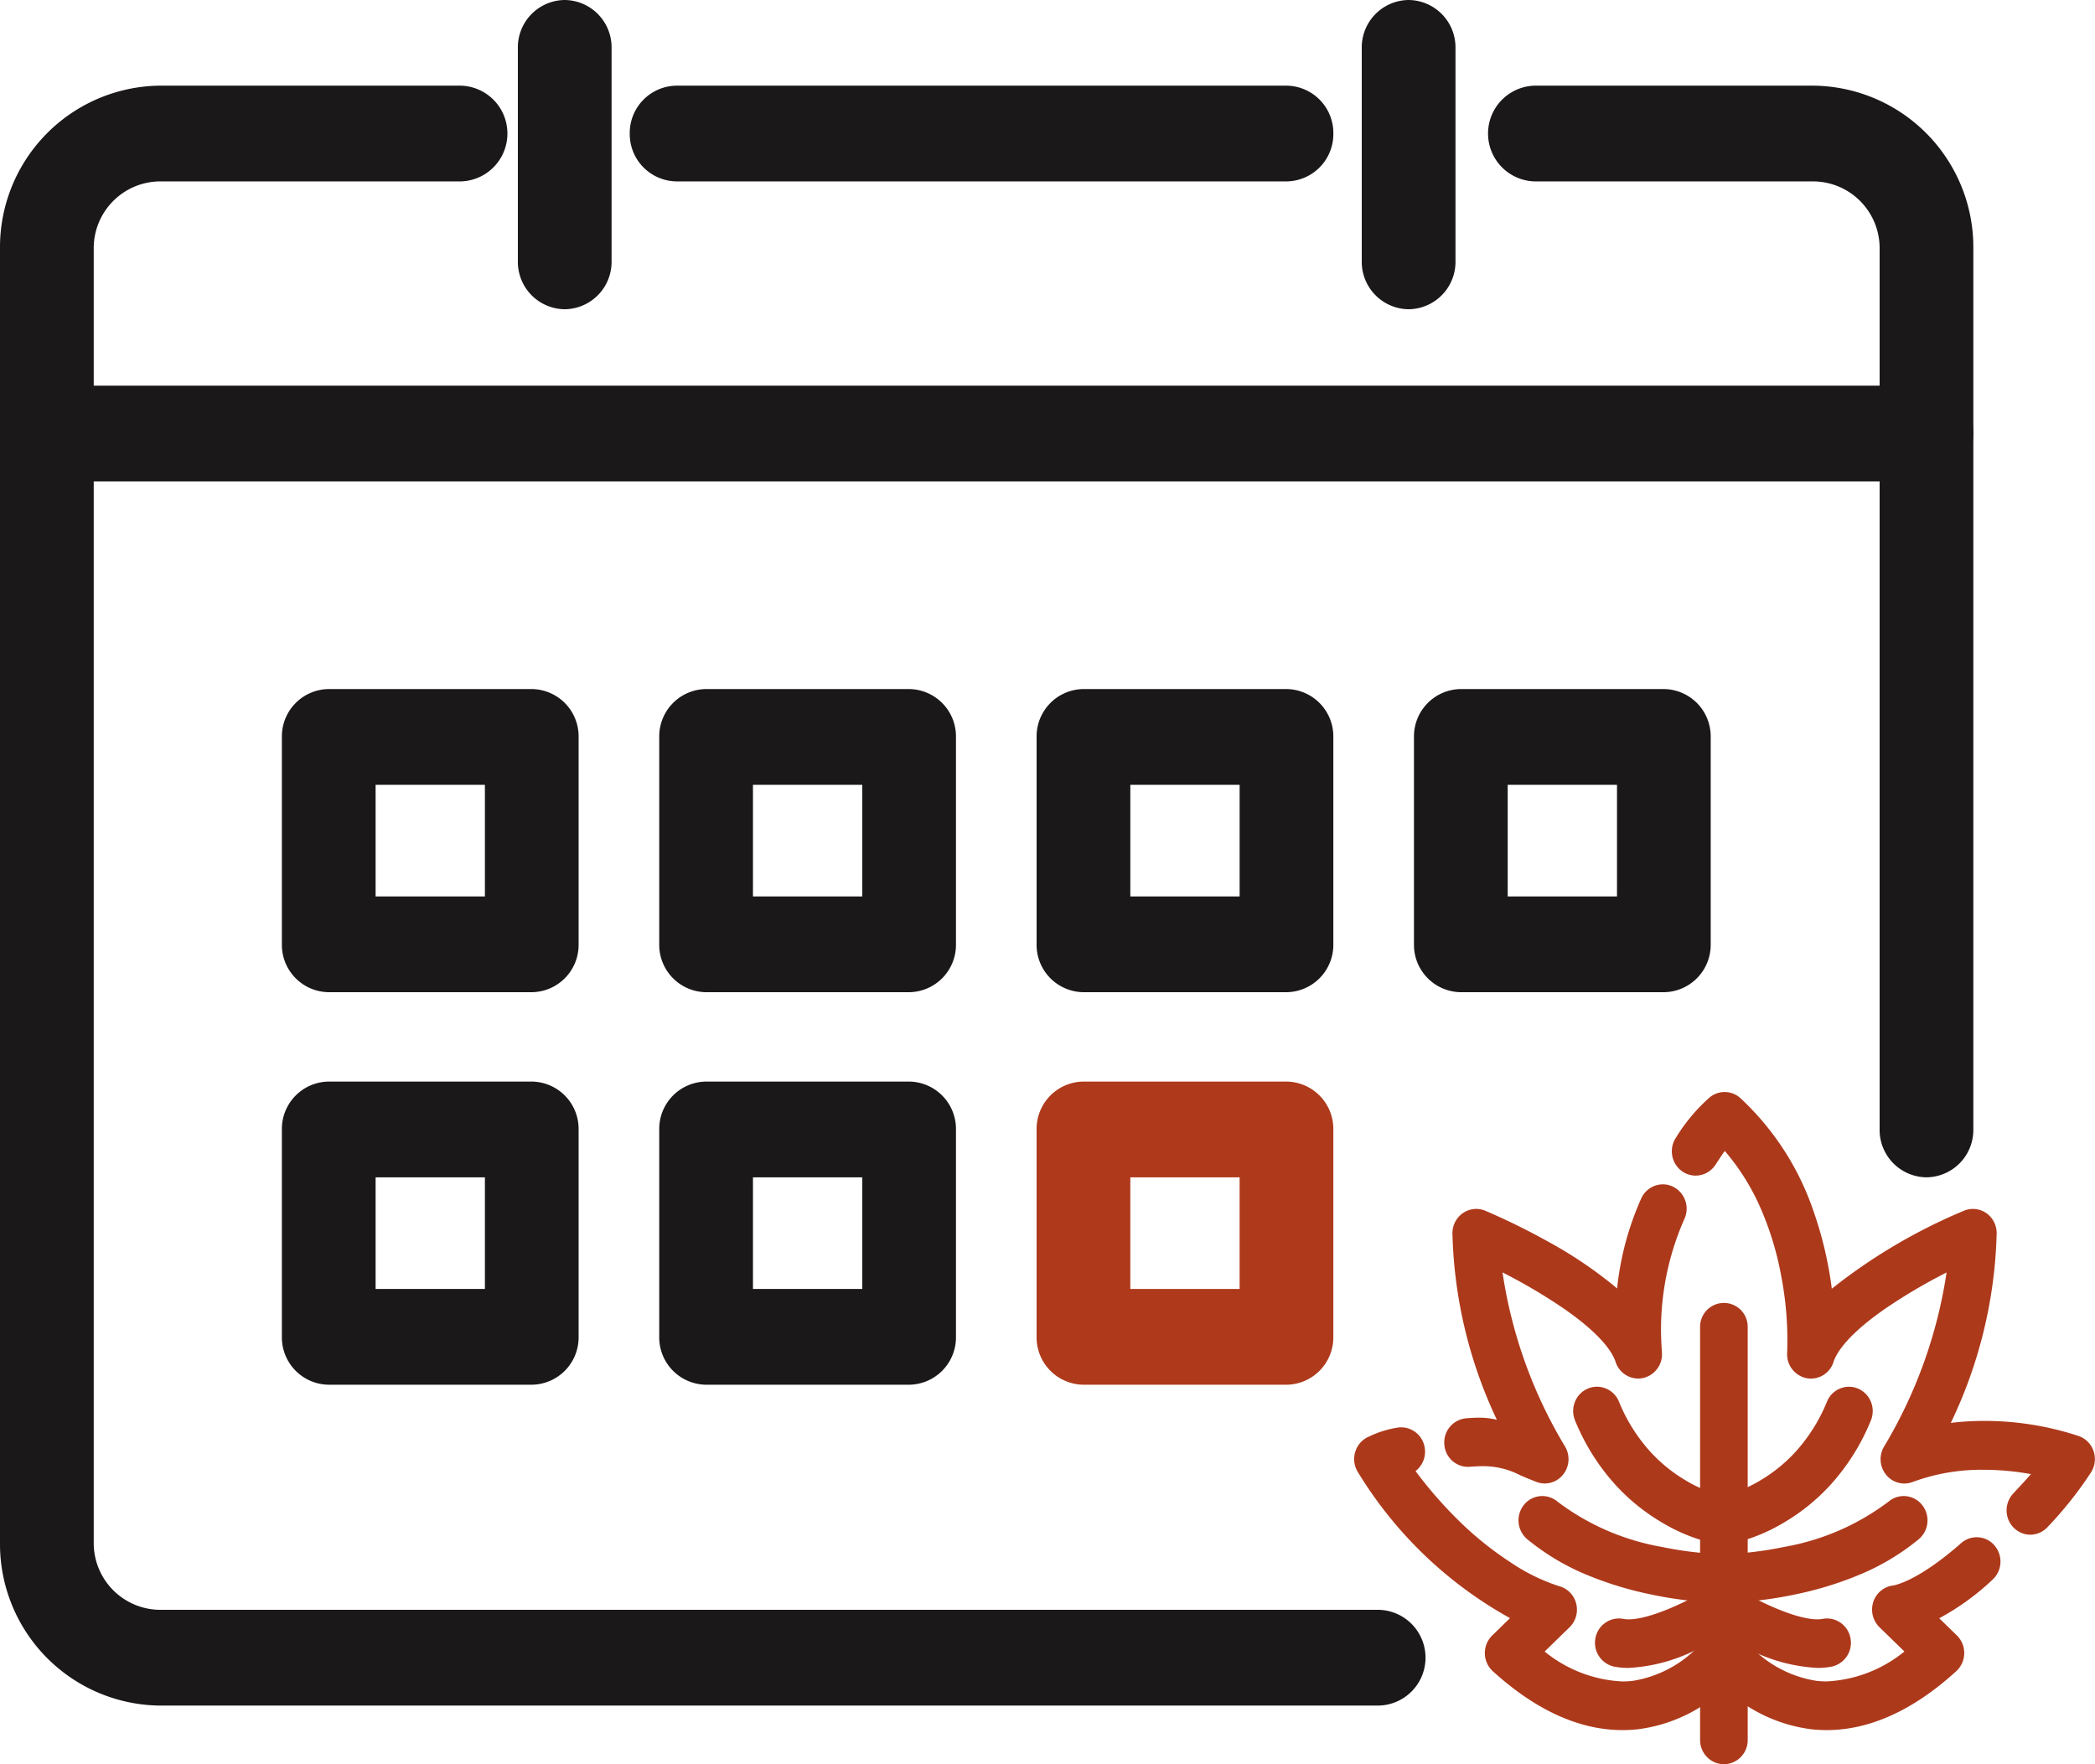
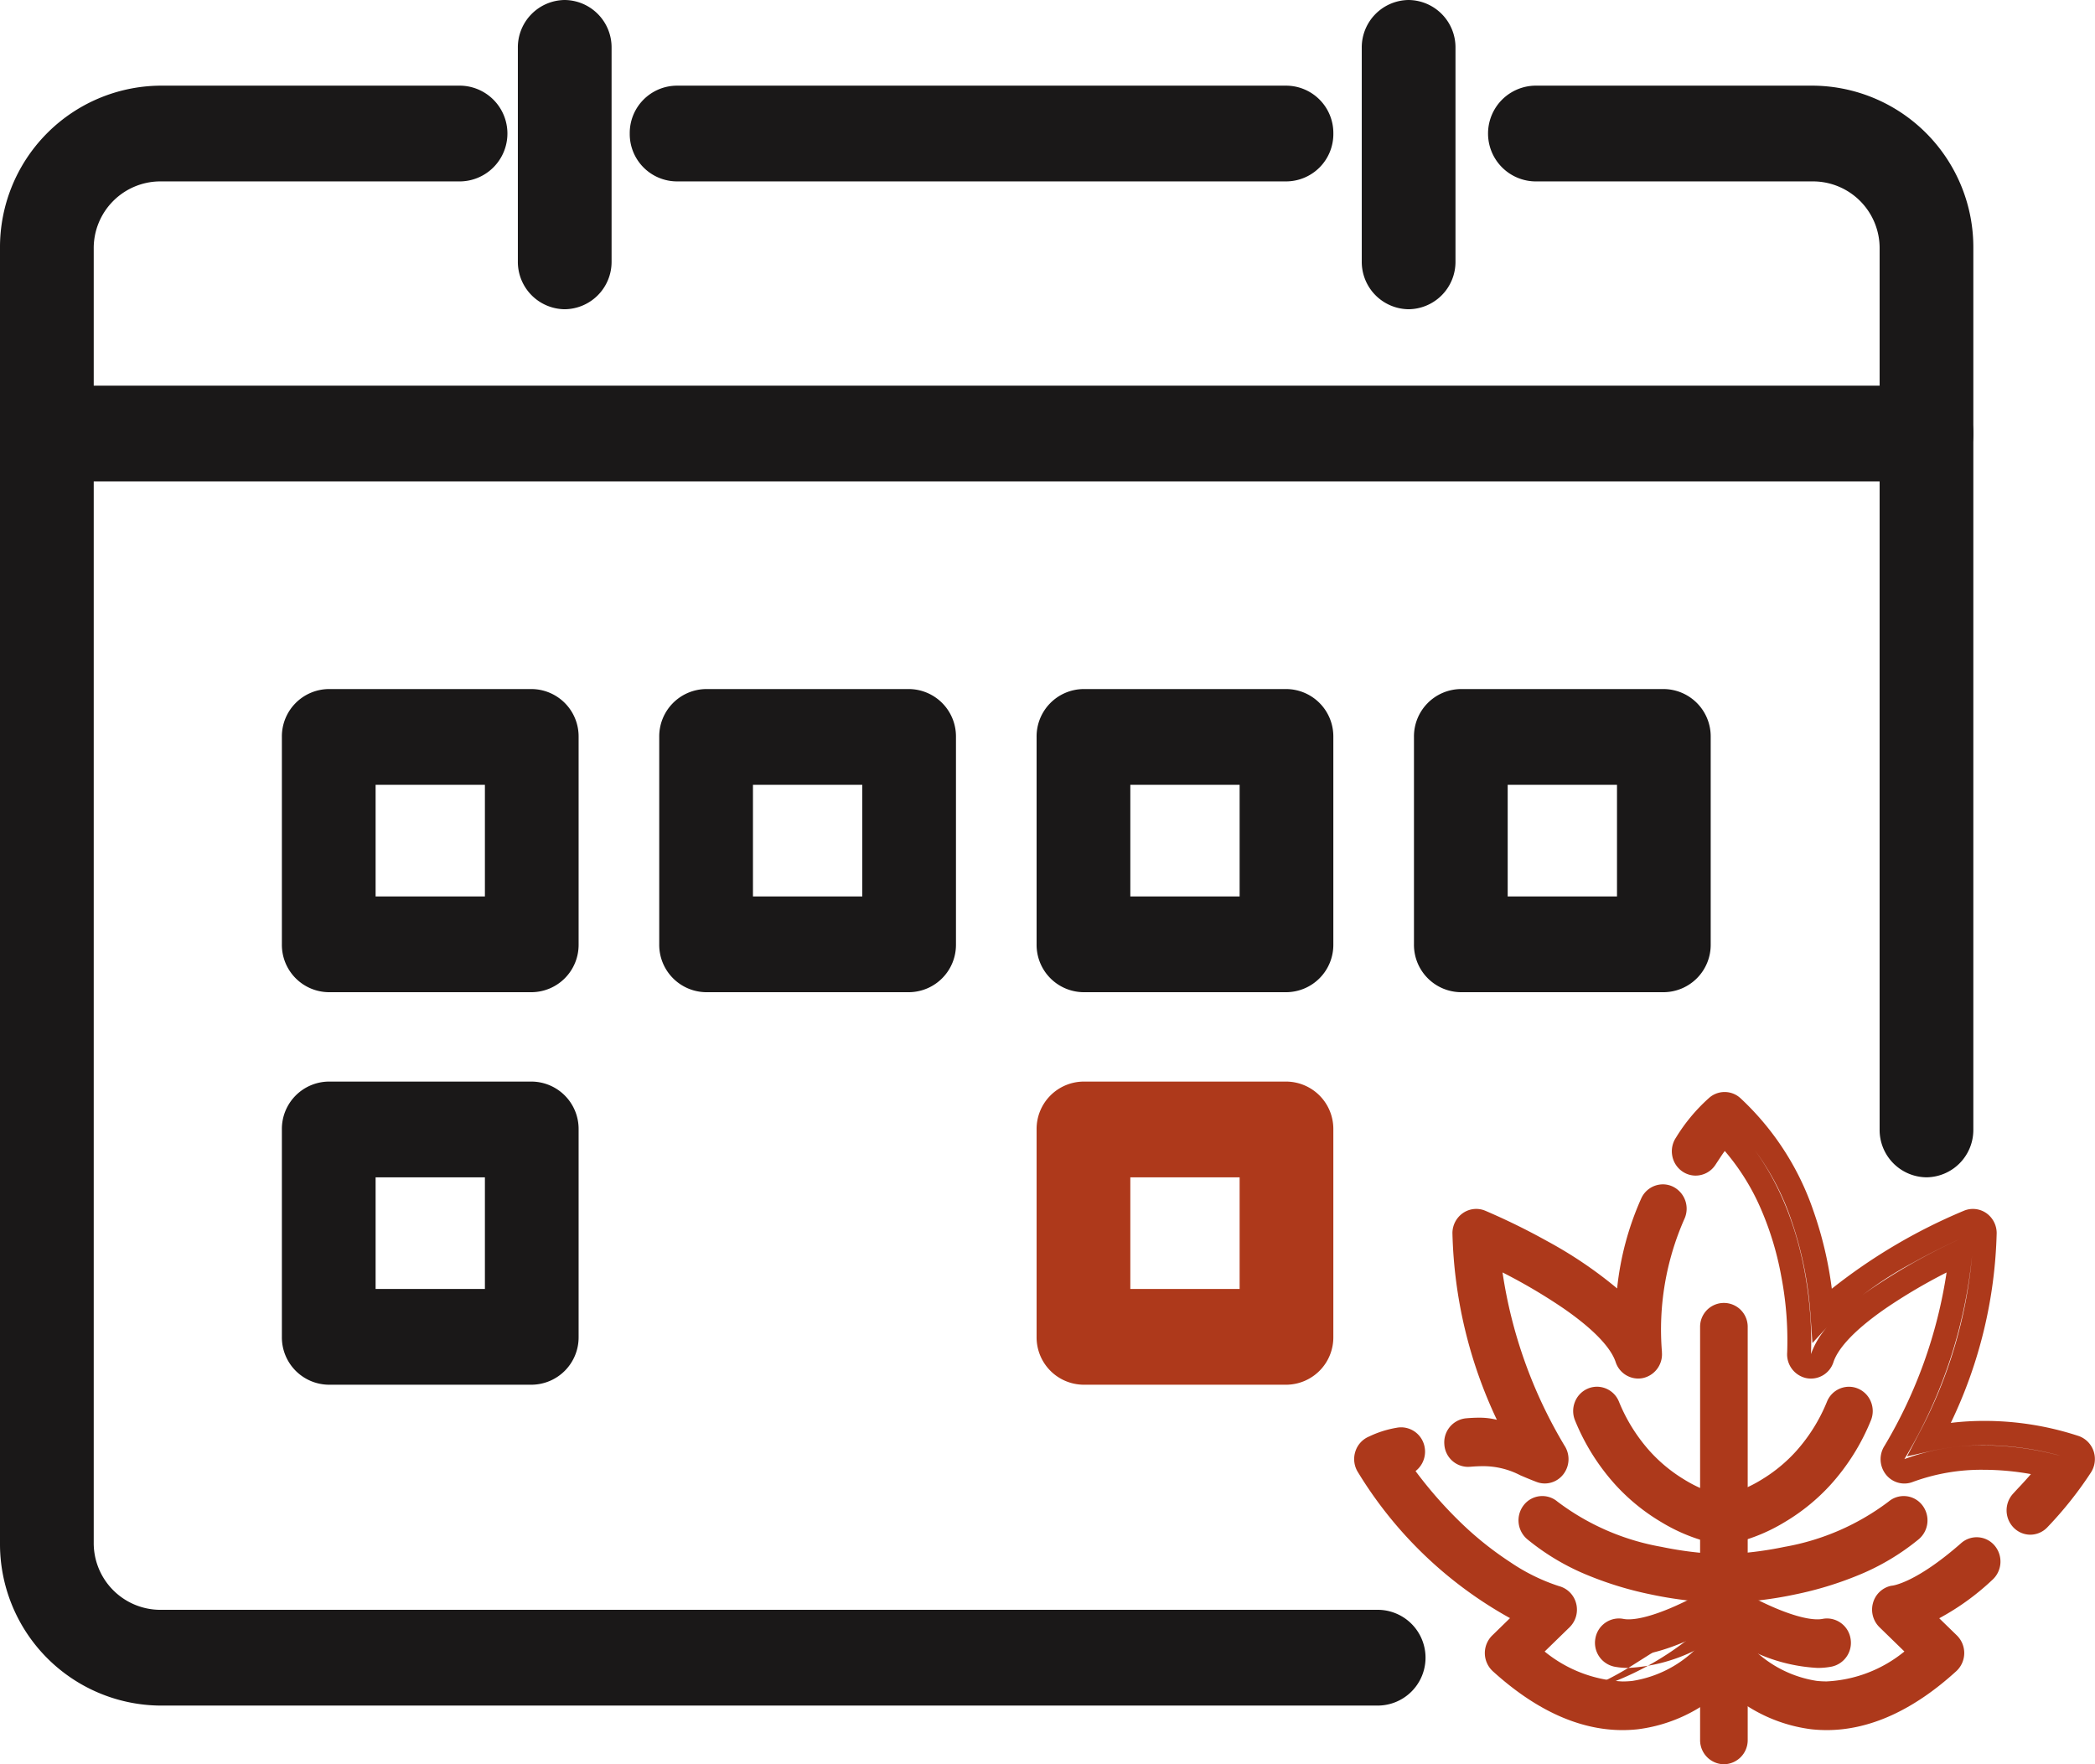
<svg xmlns="http://www.w3.org/2000/svg" id="グループ_4564" data-name="グループ 4564" width="133" height="112" viewBox="0 0 133 112">
  <defs>
    <clipPath id="clip-path">
      <rect id="長方形_3407" data-name="長方形 3407" width="133" height="112" fill="none" />
    </clipPath>
  </defs>
  <g id="グループ_4564-2" data-name="グループ 4564" clip-path="url(#clip-path)">
    <path id="Path_55108" data-name="Path 55108" d="M87.533,113.406h-77.4A10.259,10.259,0,0,1,0,103.05V20.922A10.259,10.259,0,0,1,10.136,10.567H29.251a3.04,3.04,0,0,1,0,6.078H10.136A4.237,4.237,0,0,0,5.95,20.922V103.05a4.237,4.237,0,0,0,4.187,4.277h77.4a3.04,3.04,0,0,1,0,6.078Z" transform="translate(0 -5.129)" fill="#1a1818" />
    <path id="Path_55109" data-name="Path 55109" d="M215.372,79.87a3.007,3.007,0,0,1-2.975-3.039V20.922a4.237,4.237,0,0,0-4.187-4.277H190.5a3.04,3.04,0,0,1,0-6.078h17.71a10.259,10.259,0,0,1,10.136,10.355V76.831A3.007,3.007,0,0,1,215.372,79.87Z" transform="translate(-93.07 -5.129)" fill="#1a1818" />
    <path id="Line_57" data-name="Line 57" d="M35.787.172H-2.931A3.007,3.007,0,0,1-5.906-2.867,3.007,3.007,0,0,1-2.931-5.906H35.787a3.007,3.007,0,0,1,2.975,3.039A3.007,3.007,0,0,1,35.787.172Z" transform="translate(45.885 11.344)" fill="#1a1818" />
    <path id="Line_58" data-name="Line 58" d="M-2.931,13.726a3.007,3.007,0,0,1-2.975-3.039V-2.867A3.007,3.007,0,0,1-2.931-5.906,3.007,3.007,0,0,1,.044-2.867V10.687A3.007,3.007,0,0,1-2.931,13.726Z" transform="translate(38.782 5.906)" fill="#1a1818" />
    <path id="Line_59" data-name="Line 59" d="M-2.931,13.726a3.007,3.007,0,0,1-2.975-3.039V-2.867A3.007,3.007,0,0,1-2.931-5.906,3.007,3.007,0,0,1,.044-2.867V10.687A3.007,3.007,0,0,1-2.931,13.726Z" transform="translate(92.357 5.906)" fill="#1a1818" />
    <path id="Line_60" data-name="Line 60" d="M114.85.172H-2.931A3.007,3.007,0,0,1-5.906-2.867,3.007,3.007,0,0,1-2.931-5.906H114.85a3.007,3.007,0,0,1,2.975,3.039A3.007,3.007,0,0,1,114.85.172Z" transform="translate(7.452 30.388)" fill="#1a1818" />
    <path id="Rectangle_3400" data-name="Rectangle 3400" d="M-2.931-5.906H9.957a3.007,3.007,0,0,1,2.975,3.039V10.3a3.007,3.007,0,0,1-2.975,3.039H-2.931A3.007,3.007,0,0,1-5.906,10.3V-2.867A3.007,3.007,0,0,1-2.931-5.906ZM6.983.172H.044V7.261H6.983Z" transform="translate(23.801 49.65)" fill="#1a1818" />
    <path id="Rectangle_3401" data-name="Rectangle 3401" d="M-2.931-5.906H9.957a3.007,3.007,0,0,1,2.975,3.039V10.3a3.007,3.007,0,0,1-2.975,3.039H-2.931A3.007,3.007,0,0,1-5.906,10.3V-2.867A3.007,3.007,0,0,1-2.931-5.906ZM6.983.172H.044V7.261H6.983Z" transform="translate(47.757 49.65)" fill="#1a1818" />
    <path id="Rectangle_3402" data-name="Rectangle 3402" d="M-2.931-5.906H9.957a3.007,3.007,0,0,1,2.975,3.039V10.3a3.007,3.007,0,0,1-2.975,3.039H-2.931A3.007,3.007,0,0,1-5.906,10.3V-2.867A3.007,3.007,0,0,1-2.931-5.906ZM6.983.172H.044V7.261H6.983Z" transform="translate(71.714 49.65)" fill="#1a1818" />
    <path id="Rectangle_3403" data-name="Rectangle 3403" d="M-2.931-5.906H9.957a3.007,3.007,0,0,1,2.975,3.039V10.3a3.007,3.007,0,0,1-2.975,3.039H-2.931A3.007,3.007,0,0,1-5.906,10.3V-2.867A3.007,3.007,0,0,1-2.931-5.906ZM6.983.172H.044V7.261H6.983Z" transform="translate(95.671 49.65)" fill="#1a1818" />
    <path id="Rectangle_3404" data-name="Rectangle 3404" d="M-2.931-5.906H9.957a3.007,3.007,0,0,1,2.975,3.039V10.3a3.007,3.007,0,0,1-2.975,3.039H-2.931A3.007,3.007,0,0,1-5.906,10.3V-2.867A3.007,3.007,0,0,1-2.931-5.906ZM6.983.172H.044V7.261H6.983Z" transform="translate(23.801 74.569)" fill="#1a1818" />
-     <path id="Rectangle_3405" data-name="Rectangle 3405" d="M-2.931-5.906H9.957a3.007,3.007,0,0,1,2.975,3.039V10.3a3.007,3.007,0,0,1-2.975,3.039H-2.931A3.007,3.007,0,0,1-5.906,10.3V-2.867A3.007,3.007,0,0,1-2.931-5.906ZM6.983.172H.044V7.261H6.983Z" transform="translate(47.757 74.569)" fill="#1a1818" />
    <path id="Rectangle_3406" data-name="Rectangle 3406" d="M-2.931-5.906H9.957a3.007,3.007,0,0,1,2.975,3.039V10.3a3.007,3.007,0,0,1-2.975,3.039H-2.931A3.007,3.007,0,0,1-5.906,10.3V-2.867A3.007,3.007,0,0,1-2.931-5.906ZM6.983.172H.044V7.261H6.983Z" transform="translate(71.714 74.569)" fill="#ae391b" />
-     <path id="パス_55110" data-name="パス 55110" d="M234.222,162.781a.743.743,0,0,1-.514-.206.784.784,0,0,1-.04-1.091,18.809,18.809,0,0,0,1.924-2.283,15.78,15.78,0,0,0-9.1.276.745.745,0,0,1-.855-.241.786.786,0,0,1-.04-.906,30.156,30.156,0,0,0,4.189-12.719c-2.872,1.35-7.934,4.178-8.777,6.73a.75.75,0,0,1-.865.509.769.769,0,0,1-.6-.813c.007-.088.548-8.639-4.726-13.985a8.006,8.006,0,0,0-1.214,1.59.746.746,0,0,1-1.05.2.782.782,0,0,1-.2-1.072,10.433,10.433,0,0,1,1.959-2.356.742.742,0,0,1,1.006,0c4.417,4.025,5.479,9.831,5.7,13.153,2.845-3.1,8.5-5.544,9.27-5.869a.746.746,0,0,1,.709.073.78.78,0,0,1,.334.642,29.527,29.527,0,0,1-3.5,13.057,18.163,18.163,0,0,1,9.239.555.767.767,0,0,1,.464.485.785.785,0,0,1-.089.672,23.1,23.1,0,0,1-2.665,3.35.749.749,0,0,1-.554.247" transform="translate(-105.323 -66.124)" fill="#ad391b" />
    <path id="Path_55111" data-name="Path 55111" d="M233.477,162.825a1.487,1.487,0,0,1-1.028-.413,1.568,1.568,0,0,1-.08-2.181c.172-.189.327-.357.464-.5.252-.272.462-.5.676-.753a17.063,17.063,0,0,0-3-.274,12.594,12.594,0,0,0-4.5.772,1.471,1.471,0,0,1-.53.1,1.493,1.493,0,0,1-1.181-.58,1.569,1.569,0,0,1-.081-1.813,30.2,30.2,0,0,0,3.94-11.006,35.212,35.212,0,0,0-3.846,2.265c-2.36,1.63-3.116,2.761-3.335,3.423a1.5,1.5,0,0,1-1.729,1.019,1.543,1.543,0,0,1-1.21-1.625h0a21.625,21.625,0,0,0-.381-4.87,19.5,19.5,0,0,0-1.327-4.339,14.4,14.4,0,0,0-2.253-3.586c-.117.155-.222.314-.366.534-.068.1-.145.222-.235.356a1.5,1.5,0,0,1-1.249.674,1.484,1.484,0,0,1-.85-.268,1.536,1.536,0,0,1-.634-.989,1.56,1.56,0,0,1,.237-1.157,11.167,11.167,0,0,1,2.08-2.5,1.486,1.486,0,0,1,2.013,0,17.453,17.453,0,0,1,4.63,7.151,24.038,24.038,0,0,1,1.168,4.944,35.517,35.517,0,0,1,8.384-4.949,1.476,1.476,0,0,1,.575-.116,1.493,1.493,0,0,1,.84.259l0,0a1.554,1.554,0,0,1,.668,1.282,29.427,29.427,0,0,1-2.913,12.043,17.269,17.269,0,0,1,2.106-.127,19.119,19.119,0,0,1,6.039.968h0a1.541,1.541,0,0,1,.927.97,1.579,1.579,0,0,1-.179,1.343,23.889,23.889,0,0,1-2.738,3.446A1.5,1.5,0,0,1,233.477,162.825ZM229.8,144.791l-.009.14a30.962,30.962,0,0,1-4.312,13.094,14.069,14.069,0,0,1,5.026-.87,18.84,18.84,0,0,1,4.523.568l.358.09a18.459,18.459,0,0,0-4.852-.667,15.074,15.074,0,0,0-3.29.351l-1.6.359.771-1.476A29.517,29.517,0,0,0,229.8,144.791Zm-10.256,6.573h0a5.316,5.316,0,0,1,1.094-1.795l-1,1.09-.12-1.765a23.194,23.194,0,0,0-1.237-6.1,16.157,16.157,0,0,0-3.725-6.058l.04.041c5.5,5.581,4.962,14.371,4.948,14.588Zm9.4-7.287c-.719.33-1.76.833-2.9,1.468a23.324,23.324,0,0,0-4.789,3.379,17.841,17.841,0,0,1,2.208-1.766,38.623,38.623,0,0,1,5.257-2.976Z" transform="translate(-104.579 -65.396)" fill="#ad391b" />
    <path id="パス_55112" data-name="パス 55112" d="M201.42,195.268a8.3,8.3,0,0,1-.876-.047,9.283,9.283,0,0,1-5.6-2.906,9.283,9.283,0,0,1-5.6,2.906c-2.823.3-5.717-.87-8.606-3.494a.783.783,0,0,1-.019-1.136l1.934-1.883c-2.055-.874-6.321-3.3-10.336-9.442a.787.787,0,0,1-.089-.672.769.769,0,0,1,.464-.485,4.934,4.934,0,0,1,1.586-.5.758.758,0,0,1,.889.607.771.771,0,0,1-.594.907c-.309.062-.169.1-.407.162,4.908,7,10.028,8.352,10.081,8.365a.768.768,0,0,1,.552.552.784.784,0,0,1-.209.758l-2.22,2.162c2.334,1.935,4.615,2.8,6.8,2.57a8.1,8.1,0,0,0,5.173-3,.753.753,0,0,1,.607-.314h0a.755.755,0,0,1,.608.315,8.09,8.09,0,0,0,5.171,3c2.183.232,4.465-.634,6.8-2.57l-2.22-2.162a.784.784,0,0,1-.209-.761.765.765,0,0,1,.555-.55c.023-.006,1.616-.075,4.81-2.888a.744.744,0,0,1,1.065.081.784.784,0,0,1-.079,1.089,13.118,13.118,0,0,1-4.209,2.779l1.936,1.884a.783.783,0,0,1-.019,1.136c-2.591,2.353-5.187,3.541-7.73,3.541" transform="translate(-85.454 -86.206)" fill="#ad391b" />
    <path id="Path_55113" data-name="Path 55113" d="M200.674,195.312a9.086,9.086,0,0,1-.954-.051,9.838,9.838,0,0,1-5.526-2.6,9.836,9.836,0,0,1-5.525,2.6,8.929,8.929,0,0,1-.955.051c-2.733,0-5.5-1.257-8.233-3.736a1.566,1.566,0,0,1-.038-2.273l1.128-1.1a26.072,26.072,0,0,1-9.638-9.239,1.563,1.563,0,0,1-.178-1.343,1.525,1.525,0,0,1,.867-.946,6.54,6.54,0,0,1,1.753-.557h0a1.5,1.5,0,0,1,.289-.028,1.524,1.524,0,0,1,1.484,1.243,1.56,1.56,0,0,1-.226,1.158,1.533,1.533,0,0,1-.348.377,26.8,26.8,0,0,0,2.937,3.334,21.007,21.007,0,0,0,3.081,2.451,12.188,12.188,0,0,0,3.077,1.515,1.53,1.53,0,0,1,1.1,1.1,1.567,1.567,0,0,1-.418,1.517l-1.581,1.539a8.432,8.432,0,0,0,4.943,1.9,5.867,5.867,0,0,0,.618-.033,7.383,7.383,0,0,0,4.645-2.7,1.508,1.508,0,0,1,1.213-.624h.007a1.513,1.513,0,0,1,1.211.628,7.358,7.358,0,0,0,4.641,2.693,5.871,5.871,0,0,0,.618.033,8.432,8.432,0,0,0,4.943-1.9l-1.582-1.54a1.565,1.565,0,0,1-.417-1.52,1.527,1.527,0,0,1,1.108-1.1.774.774,0,0,1,.109-.018c.061-.006,1.523-.184,4.384-2.7a1.488,1.488,0,0,1,2.131.162,1.569,1.569,0,0,1-.157,2.176,15.912,15.912,0,0,1-3.365,2.431l1.119,1.089a1.566,1.566,0,0,1-.038,2.271C206.176,194.055,203.406,195.312,200.674,195.312Zm-.255-1.548q.129,0,.255,0a10.475,10.475,0,0,0,6.624-2.82l-.049.041a10.446,10.446,0,0,1-6.579,2.779Q200.545,193.768,200.419,193.764Zm-17.6-1.552a9.239,9.239,0,0,0,4.871,1.557A9.256,9.256,0,0,1,182.82,192.212Zm11.374-1.8a8.832,8.832,0,0,1-5.7,3.311q-.117.012-.236.021.128-.009.255-.023a8.543,8.543,0,0,0,5.141-2.676l.542-.571.542.571a8.543,8.543,0,0,0,5.141,2.676l.058.006-.04,0a8.132,8.132,0,0,1-4.165-1.776,8.7,8.7,0,0,1-1.536-1.536h0s0,0,0,0Zm11.473-2.171,2.235,2.177h0v0ZM172.651,178.8a27.781,27.781,0,0,0,5.285,5.833,18.047,18.047,0,0,0,4.253,2.638l1.069.455-2.772,2.7h0l2.827-2.752,0,0h0c-.226-.058-5.49-1.495-10.515-8.665Zm32.427,8.876.051.049.268-.115A3.209,3.209,0,0,1,205.078,187.673Zm4.963-2.917a19.725,19.725,0,0,1-2.388,1.8A16.4,16.4,0,0,0,210.042,184.756Zm-36.375-7.121a5.683,5.683,0,0,0-1.3.389l.83-.211a1.264,1.264,0,0,1,.474-.178Z" transform="translate(-84.709 -85.478)" fill="#ad391b" />
    <path id="パス_55114" data-name="パス 55114" d="M189.156,165.054a.735.735,0,0,1-.264-.049c-1.833-.7-2.276-1.2-4.548-1.007a.756.756,0,0,1-.815-.707.767.767,0,0,1,.691-.832c1.762-.148,1.788.193,3.332.539a29.534,29.534,0,0,1-3.5-13.057.778.778,0,0,1,.335-.642.742.742,0,0,1,.709-.072c.772.325,6.43,2.773,9.275,5.873a19.125,19.125,0,0,1,1.594-7.04.75.75,0,0,1,1-.385.779.779,0,0,1,.377,1.021,18.009,18.009,0,0,0-1.5,8.867.77.77,0,0,1-.6.814.756.756,0,0,1-.866-.51c-.843-2.551-5.905-5.379-8.777-6.729a30.057,30.057,0,0,0,4.19,12.718.787.787,0,0,1-.04.906.75.75,0,0,1-.591.291" transform="translate(-91.085 -71.652)" fill="#ad391b" />
    <path id="Path_55115" data-name="Path 55115" d="M188.412,165.1a1.472,1.472,0,0,1-.53-.1c-.4-.152-.733-.295-1.029-.421a5.084,5.084,0,0,0-2.365-.577c-.248,0-.518.013-.826.038-.042,0-.085.005-.127.005a1.513,1.513,0,0,1-1.5-1.419,1.535,1.535,0,0,1,1.382-1.664c.3-.026.568-.038.8-.038a4.5,4.5,0,0,1,1.152.134,29.3,29.3,0,0,1-2.821-11.844,1.552,1.552,0,0,1,.669-1.282,1.487,1.487,0,0,1,.842-.262,1.472,1.472,0,0,1,.577.117,42.24,42.24,0,0,1,3.933,1.931,26.853,26.853,0,0,1,4.434,3,18.686,18.686,0,0,1,1.525-5.7,1.513,1.513,0,0,1,1.378-.908,1.472,1.472,0,0,1,.622.137,1.56,1.56,0,0,1,.754,2.042,17.358,17.358,0,0,0-1.435,8.443c0,.027,0,.043,0,.048a1.543,1.543,0,0,1-1.206,1.628,1.482,1.482,0,0,1-.3.031,1.515,1.515,0,0,1-1.432-1.049c-.219-.663-.975-1.794-3.335-3.423a35.183,35.183,0,0,0-3.846-2.265,29.91,29.91,0,0,0,3.941,11.006,1.569,1.569,0,0,1-.081,1.81A1.492,1.492,0,0,1,188.412,165.1Zm-.741-1.843c.223.094.468.2.74.3A29.441,29.441,0,0,1,186.4,159.6a31.991,31.991,0,0,1-1.447-4.141,24.935,24.935,0,0,1-.849-5l-.007-.117a29.552,29.552,0,0,0,3.383,11.565l.771,1.475Zm5.584-8.154a5.307,5.307,0,0,1,1.09,1.789c-.019-.167-.053-.522-.067-1.026l-.023.327Zm-8.372-5.524.286.134a38.588,38.588,0,0,1,5.257,2.975,17.831,17.831,0,0,1,2.21,1.769,23.311,23.311,0,0,0-4.789-3.38C186.67,150.418,185.6,149.9,184.883,149.576Zm11.021-1.918c-.236.534-.433,1.042-.6,1.53Q195.571,148.41,195.9,147.658Z" transform="translate(-90.341 -70.923)" fill="#ad391b" />
    <path id="パス_55116" data-name="パス 55116" d="M216.532,189.954a.764.764,0,0,1-.756-.772V162.953a.756.756,0,1,1,1.511,0v26.229a.764.764,0,0,1-.756.772" transform="translate(-107.091 -78.726)" fill="#ad391b" />
    <path id="Path_55117" data-name="Path 55117" d="M215.787,190a1.529,1.529,0,0,1-1.511-1.544V162.225a1.511,1.511,0,1,1,3.022,0v26.229A1.529,1.529,0,0,1,215.787,190Zm0-27.773v26.229h0Z" transform="translate(-106.346 -77.998)" fill="#ad391b" />
    <path id="パス_55118" data-name="パス 55118" d="M216.531,181.065a.76.76,0,0,1-.745-.652.769.769,0,0,1,.627-.881,10.41,10.41,0,0,0,7.364-6.478.75.75,0,0,1,.99-.411.777.777,0,0,1,.4,1.011,11.917,11.917,0,0,1-8.519,7.4.762.762,0,0,1-.118.009" transform="translate(-107.091 -83.775)" fill="#ad391b" />
    <path id="Path_55119" data-name="Path 55119" d="M215.786,181.109a1.493,1.493,0,0,1-.977-.367,1.556,1.556,0,0,1,.737-2.7,8.3,8.3,0,0,0,2.634-1.064,9.709,9.709,0,0,0,2.2-1.815,10.8,10.8,0,0,0,1.952-3.136,1.507,1.507,0,0,1,1.393-.944,1.473,1.473,0,0,1,.587.122,1.518,1.518,0,0,1,.812.842,1.563,1.563,0,0,1-.009,1.182,13.852,13.852,0,0,1-2.554,4.073,12.717,12.717,0,0,1-2.923,2.378,11.187,11.187,0,0,1-3.621,1.414h0A1.5,1.5,0,0,1,215.786,181.109Zm7.564-7.65a12.078,12.078,0,0,1-1.856,2.749q-.344.381-.72.728.357-.329.686-.69A12.039,12.039,0,0,0,223.35,173.459Z" transform="translate(-106.346 -83.046)" fill="#ad391b" />
    <path id="パス_55120" data-name="パス 55120" d="M216.621,191.3a.772.772,0,0,1-.007-1.544c.068,0,6.84-.107,10.9-3.516a.745.745,0,0,1,1.063.106.783.783,0,0,1-.1,1.087C224,191.2,216.926,191.3,216.628,191.3Z" transform="translate(-107.135 -90.321)" fill="#ad391b" />
    <path id="Path_55121" data-name="Path 55121" d="M215.886,191.347h-.01a1.544,1.544,0,0,1-.017-3.087,22.6,22.6,0,0,0,3.815-.465,15.356,15.356,0,0,0,6.613-2.875,1.489,1.489,0,0,1,2.127.213,1.568,1.568,0,0,1-.207,2.172,14.921,14.921,0,0,1-3.892,2.309,22.107,22.107,0,0,1-3.924,1.193,24.732,24.732,0,0,1-4.5.54Zm10.6-4.651c-4.232,2.975-10.334,3.1-10.607,3.107h0a23.573,23.573,0,0,0,4.206-.509,20.62,20.62,0,0,0,3.659-1.111A14.244,14.244,0,0,0,226.487,186.7Z" transform="translate(-106.391 -89.593)" fill="#ad391b" />
    <path id="パス_55122" data-name="パス 55122" d="M222.56,200.771c-2.523,0-5.863-2.027-6.27-2.281a.781.781,0,0,1-.252-1.06.746.746,0,0,1,1.038-.259c1.084.673,4.263,2.348,5.944,2.016a.758.758,0,0,1,.884.612.771.771,0,0,1-.6.9,3.887,3.887,0,0,1-.745.067" transform="translate(-107.166 -95.656)" fill="#ad391b" />
    <path id="Path_55123" data-name="Path 55123" d="M221.815,200.815a10.773,10.773,0,0,1-4.232-1.111,21.835,21.835,0,0,1-2.431-1.283,1.531,1.531,0,0,1-.682-.954,1.561,1.561,0,0,1,.178-1.167,1.512,1.512,0,0,1,1.291-.741,1.486,1.486,0,0,1,.784.224c1.212.753,3.661,1.947,5.072,1.947a1.755,1.755,0,0,0,.336-.029h0a1.5,1.5,0,0,1,.28-.027,1.522,1.522,0,0,1,1.486,1.252,1.544,1.544,0,0,1-1.2,1.807A4.642,4.642,0,0,1,221.815,200.815Zm-5.877-3.712a18.76,18.76,0,0,0,3.53,1.7q-.469-.164-.983-.383A20.416,20.416,0,0,1,215.938,197.1Z" transform="translate(-106.421 -94.928)" fill="#ad391b" />
    <path id="パス_55124" data-name="パス 55124" d="M208.48,181.065a.758.758,0,0,1-.117-.009,11.916,11.916,0,0,1-8.52-7.4.777.777,0,0,1,.4-1.011.75.75,0,0,1,.99.411,10.409,10.409,0,0,0,7.364,6.478.772.772,0,0,1,.626.884.761.761,0,0,1-.744.65" transform="translate(-99.153 -83.774)" fill="#ad391b" />
    <path id="Path_55125" data-name="Path 55125" d="M207.734,181.109a1.489,1.489,0,0,1-.234-.018,11.177,11.177,0,0,1-3.623-1.414,12.716,12.716,0,0,1-2.923-2.378,13.852,13.852,0,0,1-2.554-4.074,1.561,1.561,0,0,1-.009-1.18,1.518,1.518,0,0,1,.813-.842,1.476,1.476,0,0,1,.588-.122,1.509,1.509,0,0,1,1.392.943,10.8,10.8,0,0,0,1.952,3.137,9.709,9.709,0,0,0,2.2,1.815,8.274,8.274,0,0,0,2.635,1.065,1.545,1.545,0,0,1,1.25,1.766v0A1.515,1.515,0,0,1,207.734,181.109Zm-7.684-7.9a12.13,12.13,0,0,0,2.01,3.038q.379.416.8.79a11.322,11.322,0,0,1-.83-.828A12.166,12.166,0,0,1,200.05,173.209Z" transform="translate(-98.408 -83.046)" fill="#ad391b" />
    <path id="パス_55126" data-name="パス 55126" d="M205.011,191.3H205c-.3,0-7.37-.107-11.844-3.867a.784.784,0,0,1-.1-1.087.745.745,0,0,1,1.064-.106c4.057,3.409,10.829,3.515,10.9,3.516a.772.772,0,0,1-.007,1.544" transform="translate(-95.73 -90.321)" fill="#ad391b" />
    <path id="Path_55127" data-name="Path 55127" d="M204.267,191.347h-.013a24.732,24.732,0,0,1-4.5-.54,22.106,22.106,0,0,1-3.924-1.193,14.921,14.921,0,0,1-3.892-2.309,1.57,1.57,0,0,1-.208-2.173,1.49,1.49,0,0,1,2.127-.213,15.356,15.356,0,0,0,6.614,2.876,22.6,22.6,0,0,0,3.815.465,1.486,1.486,0,0,1,1.061.462,1.551,1.551,0,0,1,.432,1.1A1.531,1.531,0,0,1,204.267,191.347Zm0-1.544h0c-.29,0-7.149-.148-11.366-3.691a13.409,13.409,0,0,0,3.5,2.071,20.617,20.617,0,0,0,3.659,1.111A23.557,23.557,0,0,0,204.264,189.8Z" transform="translate(-94.986 -89.593)" fill="#ad391b" />
    <path id="パス_55128" data-name="パス 55128" d="M203.89,200.771a3.891,3.891,0,0,1-.745-.067.771.771,0,0,1-.6-.9.758.758,0,0,1,.884-.612c1.678.332,4.86-1.343,5.944-2.016a.746.746,0,0,1,1.038.259.781.781,0,0,1-.252,1.06c-.407.254-3.748,2.281-6.27,2.281" transform="translate(-100.518 -95.656)" fill="#ad391b" />
-     <path id="Path_55129" data-name="Path 55129" d="M203.146,200.815a4.646,4.646,0,0,1-.887-.081,1.545,1.545,0,0,1-1.2-1.808,1.522,1.522,0,0,1,1.485-1.252,1.483,1.483,0,0,1,.283.027,1.75,1.75,0,0,0,.338.029c1.411,0,3.86-1.194,5.072-1.947a1.483,1.483,0,0,1,.783-.225,1.515,1.515,0,0,1,1.292.742,1.56,1.56,0,0,1,.178,1.167,1.531,1.531,0,0,1-.683.954,21.836,21.836,0,0,1-2.431,1.283A10.773,10.773,0,0,1,203.146,200.815Zm5.844-3.692a20.526,20.526,0,0,1-2.515,1.291q-.538.23-1.029.4A18.7,18.7,0,0,0,208.989,197.123Z" transform="translate(-99.774 -94.928)" fill="#ad391b" />
+     <path id="Path_55129" data-name="Path 55129" d="M203.146,200.815a4.646,4.646,0,0,1-.887-.081,1.545,1.545,0,0,1-1.2-1.808,1.522,1.522,0,0,1,1.485-1.252,1.483,1.483,0,0,1,.283.027,1.75,1.75,0,0,0,.338.029c1.411,0,3.86-1.194,5.072-1.947a1.483,1.483,0,0,1,.783-.225,1.515,1.515,0,0,1,1.292.742,1.56,1.56,0,0,1,.178,1.167,1.531,1.531,0,0,1-.683.954,21.836,21.836,0,0,1-2.431,1.283A10.773,10.773,0,0,1,203.146,200.815Za20.526,20.526,0,0,1-2.515,1.291q-.538.23-1.029.4A18.7,18.7,0,0,0,208.989,197.123Z" transform="translate(-99.774 -94.928)" fill="#ad391b" />
  </g>
</svg>